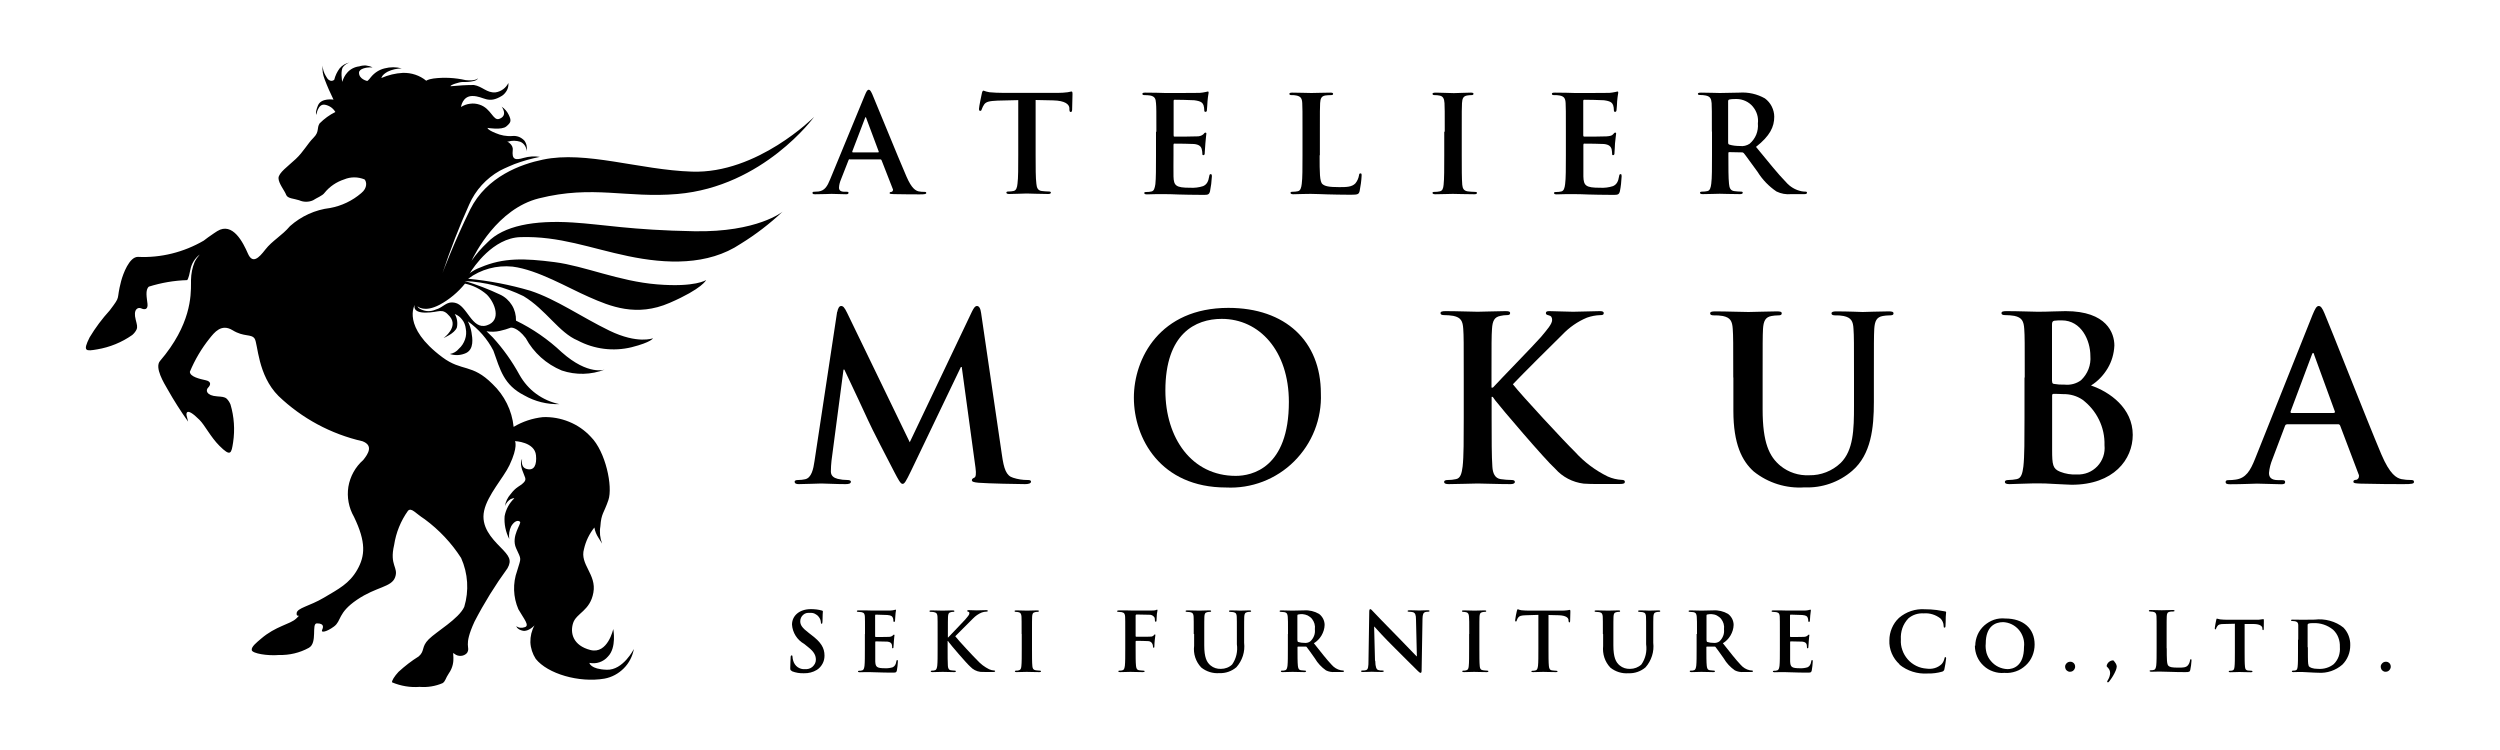
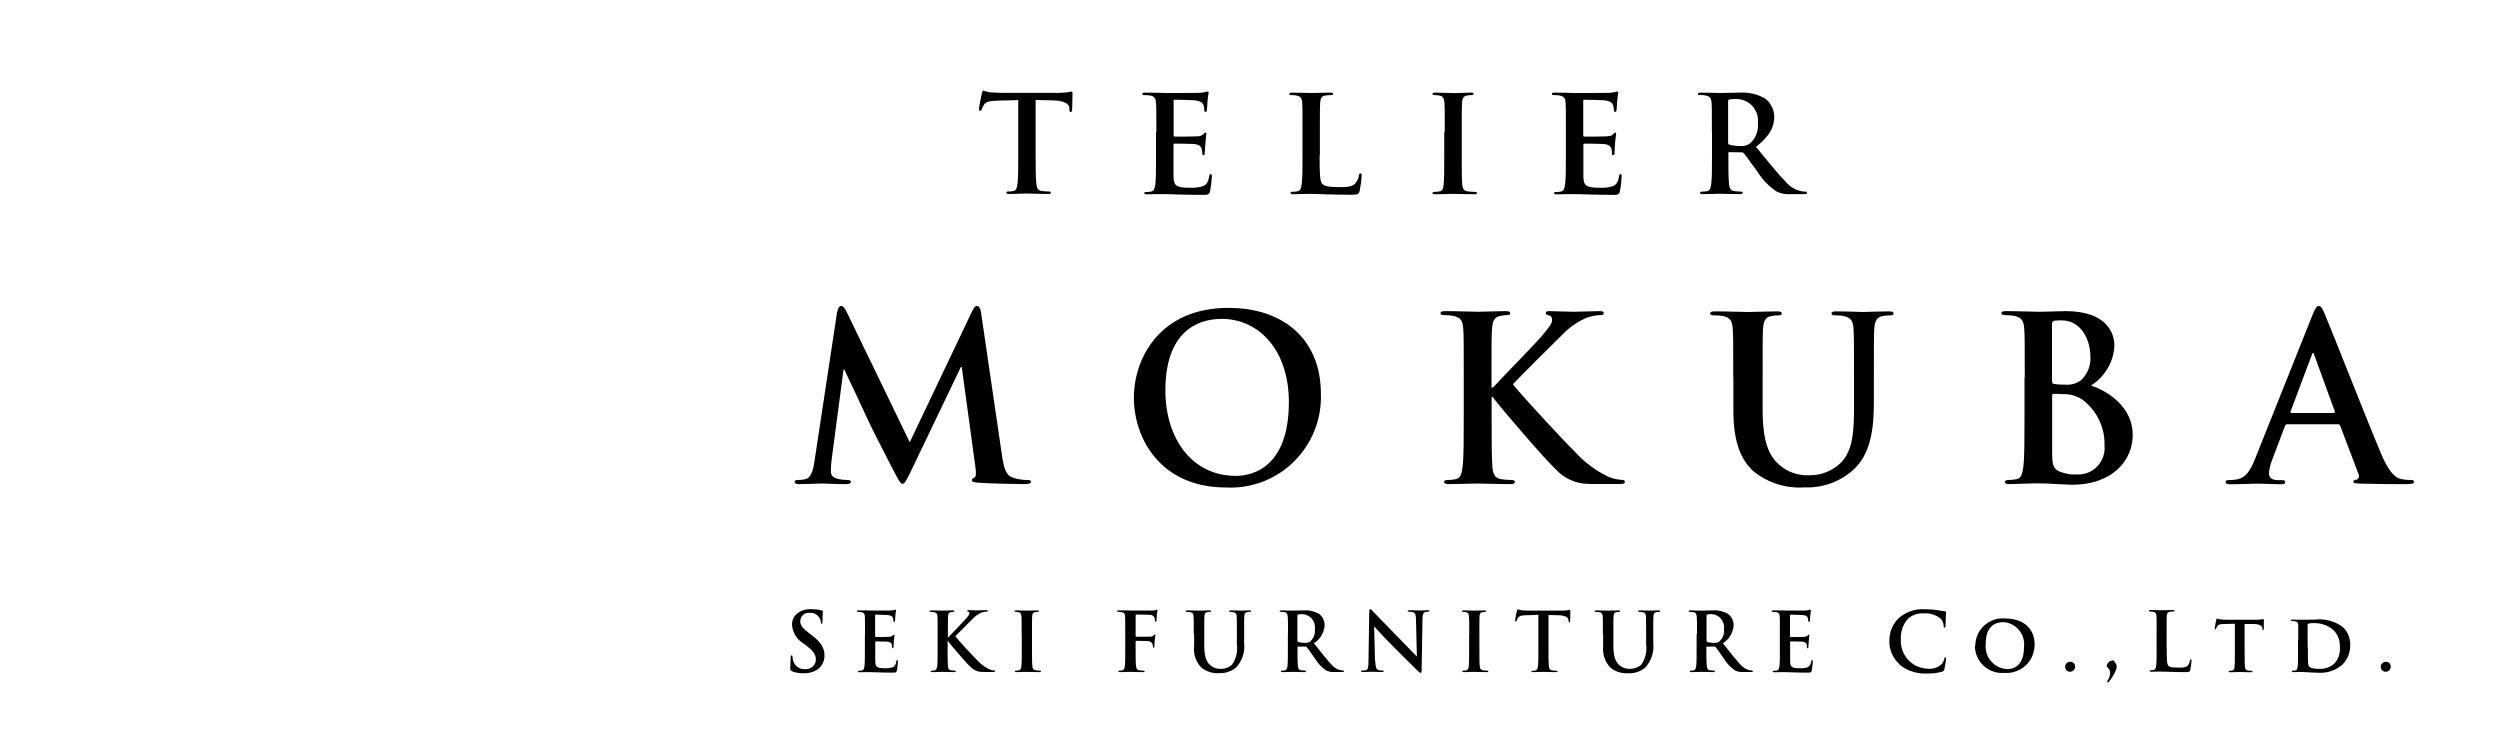
<svg xmlns="http://www.w3.org/2000/svg" id="_レイヤー_2" data-name="レイヤー 2" viewBox="0 0 200 60">
  <defs>
    <style>
      .cls-1 {
        fill: none;
      }

      .cls-2 {
        fill-rule: evenodd;
      }
    </style>
  </defs>
  <g id="_レイヤー_1-2" data-name="レイヤー 1">
    <g>
-       <path d="M67.98,12.73c-.05,0-.08,.02-.1,.09l-.6,1.53c-.09,.21-.15,.43-.16,.66,0,.19,.1,.33,.44,.33h.16c.13,0,.16,.02,.16,.09,0,.08-.07,.11-.19,.11-.35,0-.82-.03-1.17-.03-.12,0-.73,.03-1.31,.03-.15,0-.21-.02-.21-.11,0-.07,.04-.09,.13-.09s.25-.01,.34-.02c.51-.06,.72-.43,.94-.97l2.78-6.74c.13-.31,.2-.43,.31-.43,.1,0,.16,.1,.28,.35,.26,.59,2.03,4.97,2.74,6.6,.42,.97,.74,1.12,.97,1.18,.15,.03,.31,.04,.47,.04,.09,0,.14,.01,.14,.09s-.1,.11-.51,.11-1.2,0-2.09-.02c-.2-.01-.33-.01-.33-.08s.04-.09,.15-.1c.02,0,.05-.02,.07-.04,.02-.02,.03-.04,.04-.06,0-.02,.01-.05,.01-.07,0-.03,0-.05-.02-.07l-.89-2.28s-.02-.04-.04-.06c-.02-.01-.04-.02-.07-.02h-2.47Zm2.26-.54c.06,0,.07-.03,.06-.06l-.99-2.65s-.02-.1-.06-.1-.05,.05-.06,.1l-1.01,2.64s0,.07,.04,.07h2.04Z" />
      <path d="M81.45,8.01l-1.65,.04c-.64,.03-.91,.08-1.07,.31-.08,.12-.14,.24-.19,.38-.02,.08-.05,.13-.12,.13-.08,0-.1-.05-.1-.17,0-.17,.21-1.15,.23-1.24,.03-.14,.07-.21,.13-.21,.15,.06,.31,.1,.48,.13,.32,.03,.74,.05,1.11,.05h4.38c.26,0,.51-.02,.76-.05,.16-.03,.26-.06,.3-.06,.08,0,.09,.06,.09,.23,0,.23-.03,.97-.03,1.24-.01,.11-.04,.17-.1,.17-.09,0-.11-.05-.12-.21v-.12c-.03-.28-.33-.58-1.31-.6l-1.39-.03v4.4c0,.99,0,1.84,.06,2.3,.03,.3,.1,.54,.43,.58,.19,.02,.38,.04,.56,.04,.12,0,.17,.03,.17,.09,0,.07-.08,.11-.21,.11-.73,0-1.43-.04-1.73-.04-.25,0-.95,.04-1.4,.04-.14,0-.22-.04-.22-.11,0-.06,.04-.09,.17-.09,.13,0,.27-.01,.4-.04,.22-.04,.29-.28,.32-.59,.06-.45,.06-1.3,.06-2.29v-4.4Z" />
      <path d="M92.51,10.53c0-1.63,0-1.93-.03-2.28-.02-.37-.11-.54-.47-.61-.14-.02-.29-.03-.43-.03-.12,0-.19-.02-.19-.1s.08-.1,.24-.1c.3,0,.62,.01,.89,.01,.29,.01,.54,.02,.7,.02,.35,0,2.55,0,2.76-.01,.16-.01,.32-.04,.47-.07,.06-.02,.12-.03,.18-.04,.05,0,.06,.04,.06,.1,0,.07-.05,.2-.09,.7-.01,.11-.03,.58-.05,.71,0,.05-.03,.12-.11,.12s-.1-.05-.1-.15c0-.13-.02-.26-.06-.39-.08-.19-.19-.32-.74-.39-.19-.02-1.35-.04-1.57-.04-.06,0-.08,.03-.08,.11v2.72c0,.07,0,.12,.08,.12,.24,0,1.51,0,1.76-.02,.19,.01,.38-.04,.53-.16,.07-.09,.12-.14,.17-.14s.08,.02,.08,.08-.04,.24-.08,.79c-.01,.21-.05,.65-.05,.72,0,.08,0,.21-.1,.21-.01,0-.03,0-.04,0-.01,0-.02-.01-.03-.02,0,0-.02-.02-.02-.03,0-.01,0-.03,0-.04,0-.13-.02-.26-.05-.38-.05-.22-.21-.38-.62-.42-.21-.02-1.3-.03-1.57-.03-.06,0-.07,.04-.07,.11v.85c0,.37-.01,1.36,0,1.67,.02,.74,.2,.9,1.33,.9,.35,.02,.7-.02,1.04-.13,.29-.13,.42-.36,.49-.8,.02-.12,.04-.16,.12-.16s.09,.08,.09,.19c-.02,.4-.07,.8-.15,1.19-.08,.28-.18,.28-.59,.28-.83,0-1.44-.02-1.91-.03-.48-.02-.82-.03-1.15-.03-.12,0-.36,0-.63,0-.26,0-.54,.02-.76,.02-.14,0-.22-.03-.22-.11,0-.06,.05-.08,.17-.08,.14,0,.27-.01,.4-.04,.22-.04,.27-.28,.32-.59,.05-.45,.05-1.3,.05-2.29v-1.89Z" />
      <path d="M105.57,12.42c0,1.38,0,2.12,.23,2.31,.19,.16,.48,.24,1.34,.24,.59,0,1.01-.01,1.29-.3,.15-.18,.25-.41,.29-.64,.01-.1,.03-.16,.12-.16,.08,0,.09,.05,.09,.18-.02,.42-.08,.83-.16,1.24-.07,.24-.12,.29-.7,.29-.8,0-1.37-.02-1.87-.03-.5-.01-.9-.04-1.35-.04-.12,0-.37,0-.63,.01-.25,0-.54,.02-.76,.02-.14,0-.22-.04-.22-.11,0-.06,.04-.09,.18-.09,.13,0,.27-.01,.4-.04,.22-.04,.28-.28,.32-.59,.06-.45,.06-1.3,.06-2.29v-1.89c0-1.63,0-1.94-.02-2.28-.02-.37-.11-.54-.48-.61-.12-.02-.24-.04-.36-.03-.12,0-.19-.02-.19-.1s.08-.1,.25-.1c.52,0,1.22,.03,1.51,.03,.27,0,1.08-.03,1.51-.03,.15,0,.23,.02,.23,.1s-.07,.1-.2,.1c-.14,0-.29,.01-.43,.03-.3,.05-.39,.24-.41,.61-.02,.34-.02,.64-.02,2.28v1.89Z" />
      <path d="M115.58,10.53c0-1.63,0-1.93-.02-2.28-.02-.37-.13-.55-.38-.6-.13-.03-.27-.04-.4-.04-.11,0-.18-.02-.18-.11,0-.06,.09-.09,.27-.09,.42,0,1.12,.04,1.44,.04,.27,0,.93-.04,1.34-.04,.15,0,.23,.02,.23,.09,0,.08-.06,.11-.18,.11-.11,0-.22,.01-.33,.03-.3,.05-.39,.23-.41,.61-.02,.34-.02,.64-.02,2.28v1.89c0,1.05,0,1.89,.04,2.36,.03,.29,.11,.48,.44,.53,.19,.02,.38,.04,.56,.04,.12,0,.18,.03,.18,.08,0,.08-.09,.11-.21,.11-.74,0-1.43-.03-1.73-.03-.25,0-.95,.03-1.39,.03-.14,0-.23-.03-.23-.11,0-.06,.05-.08,.18-.08,.13,0,.26-.01,.39-.04,.23-.04,.29-.23,.32-.54,.05-.45,.05-1.3,.05-2.34v-1.89Z" />
      <path d="M125.27,10.53c0-1.63,0-1.93-.02-2.28-.02-.37-.11-.54-.48-.61-.14-.02-.29-.04-.43-.03-.12,0-.19-.02-.19-.1s.07-.1,.24-.1c.3,0,.62,.01,.9,.01s.54,.02,.7,.02c.35,0,2.55,0,2.76-.01,.16-.01,.32-.04,.47-.07,.06-.02,.12-.03,.18-.04,.05,0,.06,.04,.06,.1,0,.07-.05,.2-.09,.7,0,.11-.03,.58-.05,.71-.01,.05-.03,.12-.11,.12s-.1-.05-.1-.15c0-.13-.02-.26-.06-.39-.08-.19-.19-.32-.74-.39-.19-.02-1.35-.04-1.57-.04-.06,0-.08,.03-.08,.11v2.72c0,.07,.02,.12,.08,.12,.24,0,1.51,0,1.77-.02,.27-.02,.44-.05,.53-.16,.08-.09,.12-.14,.17-.14,.01,0,.02,0,.03,0,.01,0,.02,0,.03,.02,0,0,.01,.02,.02,.03,0,.01,0,.02,0,.03,0,.07-.04,.24-.09,.79,0,.21-.04,.65-.04,.72,0,.08,0,.21-.1,.21-.01,0-.03,0-.04,0-.01,0-.03-.01-.03-.02,0,0-.02-.02-.02-.03,0-.01,0-.03,0-.04,0-.13-.02-.26-.04-.38-.06-.22-.21-.38-.62-.42-.21-.02-1.31-.03-1.57-.03-.06,0-.07,.04-.07,.11v.85c0,.37,0,1.36,0,1.67,.02,.74,.2,.9,1.33,.9,.35,.02,.7-.02,1.04-.13,.29-.13,.42-.36,.49-.8,.02-.12,.04-.16,.12-.16s.08,.08,.08,.19c-.02,.4-.06,.8-.14,1.19-.08,.28-.18,.28-.6,.28-.83,0-1.44-.02-1.91-.03-.48-.02-.82-.03-1.15-.03-.12,0-.36,0-.63,0-.25,0-.54,.02-.76,.02-.14,0-.22-.03-.22-.11,0-.06,.05-.08,.18-.08,.13,0,.26-.01,.39-.04,.22-.04,.28-.28,.32-.59,.06-.45,.06-1.3,.06-2.29v-1.89Z" />
      <path d="M136.95,10.53c0-1.63,0-1.94-.02-2.28-.03-.37-.12-.54-.48-.61-.14-.03-.29-.04-.43-.04-.12,0-.19-.02-.19-.09s.08-.1,.25-.1c.58,0,1.28,.03,1.51,.03,.37,0,1.21-.03,1.56-.03,.71-.05,1.42,.11,2.04,.46,.23,.17,.42,.39,.55,.65,.13,.26,.2,.54,.2,.82,0,.8-.34,1.53-1.46,2.41,.99,1.2,1.75,2.16,2.4,2.82,.32,.37,.75,.63,1.24,.73,.1,.02,.21,.03,.31,.03,.09,0,.13,.03,.13,.09,0,.08-.08,.11-.21,.11h-1.05c-.41,.04-.81-.03-1.18-.21-.61-.41-1.13-.95-1.52-1.58-.44-.59-.95-1.32-1.09-1.48-.03-.03-.06-.05-.09-.06-.03-.01-.07-.02-.11-.01l-.96-.02c-.06,0-.08,.02-.08,.08v.15c0,1,0,1.85,.05,2.3,.03,.31,.1,.55,.43,.59,.18,.02,.36,.04,.54,.04,.09,0,.13,.03,.13,.09,0,.07-.08,.11-.22,.11-.64,0-1.46-.03-1.63-.03-.21,0-.91,.03-1.35,.03-.14,0-.22-.03-.22-.11,0-.06,.05-.09,.18-.09,.13,0,.27-.01,.4-.04,.22-.04,.28-.28,.32-.59,.06-.45,.06-1.3,.06-2.29v-1.89Zm1.3,.85c0,.12,.02,.16,.1,.19,.27,.08,.56,.11,.84,.11,.27,.04,.55-.03,.78-.18,.23-.2,.41-.44,.53-.73,.11-.28,.16-.59,.13-.89,.03-.24,.01-.49-.06-.72s-.19-.45-.35-.64c-.16-.19-.36-.34-.58-.44-.22-.1-.46-.16-.71-.16-.19,0-.39,0-.58,.04-.08,.02-.1,.07-.1,.15v3.27Z" />
      <path d="M66.98,24.96c.06-.31,.16-.48,.31-.48s.26,.09,.49,.57l5,10.33,4.98-10.46c.15-.29,.24-.44,.4-.44s.28,.18,.33,.57l1.66,11.32c.16,1.15,.35,1.69,.9,1.85,.37,.12,.75,.18,1.14,.18,.16,0,.29,.01,.29,.13,0,.15-.22,.2-.48,.2-.46,0-2.99-.05-3.72-.11-.42-.04-.53-.09-.53-.21,0-.09,.07-.14,.2-.2,.11-.04,.16-.28,.09-.79l-1.1-8.06h-.07l-3.99,8.32c-.42,.86-.52,1.03-.68,1.03s-.35-.37-.64-.92c-.44-.84-1.89-3.64-2.11-4.16-.16-.38-1.26-2.69-1.9-4.06h-.07l-.96,7.29c-.03,.29-.05,.57-.05,.86,0,.35,.24,.51,.55,.59,.25,.06,.51,.09,.77,.09,.15,0,.28,.04,.28,.13,0,.16-.16,.2-.44,.2-.77,0-1.59-.05-1.92-.05-.35,0-1.23,.05-1.81,.05-.18,0-.33-.04-.33-.2,0-.09,.11-.13,.29-.13,.18,0,.37-.02,.55-.06,.51-.11,.66-.82,.75-1.45l1.81-11.94Z" />
      <path d="M90.71,31.81c0-3.13,2.07-7.18,7.56-7.18,4.56,0,7.4,2.66,7.4,6.85,.04,1-.13,2-.5,2.94s-.93,1.78-1.64,2.49c-.71,.71-1.57,1.26-2.5,1.62-.94,.36-1.94,.52-2.94,.47-5.26,0-7.38-3.94-7.38-7.18h0Zm12.4,.35c0-4.1-2.36-6.65-5.37-6.65-2.11,0-4.51,1.18-4.51,5.73,0,3.81,2.11,6.83,5.63,6.83,1.28,0,4.25-.62,4.25-5.92" />
      <path d="M119.34,31.01h.09c.62-.68,3.29-3.41,3.83-4.03,.51-.61,.91-1.06,.91-1.38,0-.2-.07-.33-.26-.37-.16-.04-.24-.07-.24-.18,0-.13,.09-.16,.29-.16,.39,0,1.39,.05,1.89,.05,.57,0,1.57-.05,2.14-.05,.18,0,.31,.03,.31,.16s-.09,.16-.28,.16c-.36,.01-.72,.08-1.06,.2-.75,.31-1.42,.78-1.98,1.37-.57,.55-3.33,3.3-3.95,3.96,.66,.86,4.25,4.72,4.96,5.4,.74,.82,1.63,1.49,2.63,1.98,.36,.16,.74,.25,1.13,.27,.13,0,.24,.04,.24,.15,0,.13-.08,.18-.44,.18h-1.59c-.55,0-.88,0-1.27-.03-.88-.11-1.69-.53-2.27-1.19-.8-.71-4.41-4.95-4.8-5.47l-.2-.28h-.09v1.67c0,1.68,0,3.13,.06,3.92,.03,.51,.2,.92,.66,.99,.3,.04,.6,.07,.9,.07,.14,0,.24,.05,.24,.15,0,.13-.15,.18-.35,.18-1.02,0-2.18-.05-2.63-.05-.42,0-1.58,.05-2.31,.05-.24,0-.37-.05-.37-.18,0-.09,.08-.15,.29-.15,.22,0,.44-.02,.66-.07,.37-.07,.46-.48,.53-1.01,.09-.77,.09-2.22,.09-3.9v-3.23c0-2.78,0-3.3-.04-3.88-.04-.62-.18-.91-.79-1.04-.24-.04-.48-.06-.72-.06-.2,0-.31-.04-.31-.16s.13-.16,.4-.16c.97,0,2.13,.05,2.57,.05s1.59-.05,2.22-.05c.26,0,.38,.03,.38,.16s-.11,.16-.26,.16c-.17,0-.34,.02-.51,.06-.49,.09-.64,.4-.68,1.04-.04,.59-.04,1.1-.04,3.88v.81Z" />
      <path d="M138.66,30.2c0-2.78,0-3.3-.04-3.88-.04-.62-.18-.91-.79-1.04-.24-.04-.48-.06-.71-.05-.2,0-.31-.04-.31-.16s.13-.16,.4-.16c.97,0,2.13,.05,2.67,.05,.44,0,1.59-.05,2.26-.05,.28,0,.4,.03,.4,.16s-.11,.16-.29,.16c-.18,0-.35,.02-.53,.05-.49,.09-.64,.4-.68,1.04-.03,.59-.03,1.1-.03,3.88v2.56c0,2.66,.53,3.77,1.43,4.51,.64,.52,1.46,.79,2.29,.75,.94,.02,1.85-.34,2.53-.99,1.01-1.01,1.06-2.65,1.06-4.54v-2.29c0-2.78,0-3.3-.04-3.88-.03-.62-.18-.91-.79-1.04-.22-.04-.44-.06-.66-.05-.2,0-.31-.04-.31-.16s.13-.16,.38-.16c.93,0,2.09,.05,2.11,.05,.22,0,1.37-.05,2.08-.05,.26,0,.39,.03,.39,.16s-.11,.16-.33,.16c-.18,0-.36,.02-.53,.05-.49,.09-.64,.4-.68,1.04-.03,.59-.03,1.1-.03,3.88v1.96c0,2.04-.21,4.2-1.74,5.51-1.06,.91-2.42,1.38-3.81,1.32-1.46,.1-2.91-.35-4.06-1.27-.94-.84-1.63-2.2-1.63-4.85v-2.67Z" />
      <path d="M161.98,30.2c0-2.78,0-3.3-.04-3.88-.04-.62-.18-.92-.79-1.05-.24-.04-.47-.06-.71-.06-.2,0-.32-.03-.32-.16s.13-.16,.41-.16c.97,0,2.12,.05,2.49,.05,.89,0,1.61-.05,2.23-.05,3.31,0,3.9,1.78,3.9,2.75-.03,.65-.21,1.28-.54,1.83s-.78,1.03-1.33,1.37c1.5,.51,3.34,1.81,3.34,3.95,0,1.96-1.52,3.99-4.89,3.99-.22,0-.75-.04-1.29-.06-.54-.04-1.09-.05-1.37-.05-.21,0-.61,0-1.04,.02-.42,0-.91,.04-1.27,.04-.24,0-.37-.05-.37-.18,0-.09,.08-.15,.29-.15,.22,0,.44-.03,.66-.07,.37-.07,.46-.48,.53-1.01,.09-.77,.09-2.22,.09-3.9v-3.22Zm2.19,.31c0,.15,.05,.18,.13,.2,.28,.05,.57,.07,.86,.06,.47,.05,.94-.07,1.32-.35,.26-.25,.47-.55,.6-.89,.13-.34,.18-.7,.15-1.06,0-1.22-.71-2.84-2.29-2.84-.2,0-.41,0-.61,.03-.13,.04-.17,.11-.17,.31v4.53Zm2.42,1.46c-.45-.3-.98-.45-1.52-.44-.33-.02-.52-.02-.79-.02-.07,0-.11,.04-.11,.13v4.34c0,1.21,.05,1.52,.64,1.76,.43,.17,.88,.24,1.34,.22,.31,.01,.61-.04,.89-.15,.28-.11,.54-.29,.75-.51,.21-.22,.37-.49,.47-.78,.1-.29,.13-.6,.1-.9,.02-.71-.13-1.41-.44-2.04-.31-.64-.77-1.19-1.33-1.61" />
      <path d="M182.96,33.95c-.1,0-.13,.04-.17,.15l-.99,2.62c-.15,.36-.25,.74-.28,1.12,0,.33,.16,.57,.73,.57h.28c.22,0,.28,.04,.28,.15,0,.15-.11,.18-.31,.18-.59,0-1.37-.05-1.94-.05-.2,0-1.21,.05-2.16,.05-.24,0-.35-.04-.35-.18,0-.11,.07-.15,.22-.15,.19,0,.38-.01,.57-.04,.84-.11,1.19-.73,1.56-1.65l4.59-11.5c.22-.53,.33-.74,.51-.74,.16,0,.28,.16,.46,.59,.44,1.01,3.37,8.49,4.54,11.26,.7,1.65,1.23,1.91,1.61,2,.26,.05,.51,.07,.77,.07,.14,0,.24,.02,.24,.15,0,.15-.16,.18-.84,.18s-2,0-3.46-.04c-.33-.02-.55-.02-.55-.15,0-.11,.07-.15,.25-.16,.04-.01,.08-.04,.11-.07,.03-.03,.06-.07,.07-.11s.02-.08,.02-.13c0-.04-.01-.09-.03-.12l-1.47-3.88s-.03-.08-.07-.1c-.03-.02-.07-.04-.12-.03h-4.09Zm3.74-.92c.09,0,.11-.06,.09-.11l-1.65-4.52c-.02-.07-.03-.16-.09-.16s-.09,.09-.11,.16l-1.69,4.51c-.02,.07,0,.13,.07,.13h3.37Z" />
      <path class="cls-2" d="M25.82,5.26v-.03s0,.02,0,.03Z" />
-       <path class="cls-2" d="M40.64,11.33c.32-.1,.66-.09,.98,.01,.15,.06,.28,.17,.37,.31,.09,.14,.14,.3,.14,.46,.03-.15,.03-.3,0-.45-.03-.15-.09-.29-.18-.41-.12-.13-.27-.23-.43-.3-.17-.06-.34-.09-.52-.07-.47,.04-.94-.05-1.37-.24-.66-.27-.63-.41-.63-.41,0,0,1.14,.2,1.51-.12,.38-.32,.41-.46,.19-.92-.13-.27-.32-.49-.57-.66,0,0,.55,.71-.19,.98-.5,.18-.64-.84-1.58-1.14-.24-.08-.5-.11-.76-.07-.26,.03-.5,.12-.72,.26,0,0,.11-.88,.91-.88,.93,0,1.23,.7,2.39-.03,.16-.11,.29-.27,.38-.44,.09-.18,.13-.38,.11-.57-.1,.2-.24,.37-.42,.5-.18,.13-.39,.22-.61,.25-.7,.06-1.04-.48-1.73-.59-.62,0-1.24,.04-1.86,.1-.08-.09,.69-.34,.95-.34,.3,.01,.61-.01,.91-.08,.32-.09,.32-.22,.32-.22,0,0-.15,.24-.98,.15-.84-.19-1.71-.24-2.57-.13-.47,.07-.58,.18-.58,.18-.52-.43-1.19-.65-1.87-.63-.59,.03-1.17,.17-1.72,.41,0,0,.03-.25,.51-.51,.35-.17,.73-.25,1.12-.26-.45-.12-.92-.12-1.37,0-.43,.1-.81,.35-1.09,.69-.21,.28-.3,.32-.3,.32,0,0-.66-.14-.66-.66,0-.34,.64-.43,.86-.43h.22c-.16-.08-.34-.13-.52-.15-.18-.01-.37,.01-.54,.07-.37,.04-.72,.22-.96,.5-.19,.21-.32,.47-.4,.74-.02-.07-.16-.95,.08-1.21,.13-.16,.31-.28,.51-.34-.31,.06-.59,.22-.8,.47-.2,.27-.35,.58-.43,.91,0,0-.35,.34-.68-.31-.15-.25-.24-.53-.25-.82-.04,.37,.02,.74,.16,1.09,.21,.56,.45,1.1,.71,1.63,0,0-.98-.16-1.24,.46-.26,.62-.13,.75-.13,.75,0,0,.12-.91,.69-.8,.17,.03,.33,.1,.48,.2,.14,.1,.26,.23,.35,.38-.47,.23-.89,.54-1.26,.91-.25,.38,0,.66-.49,1.15-.49,.49-.8,1.12-1.42,1.7-.62,.58-1.38,1.11-1.38,1.53s.5,1.02,.61,1.33c.11,.31,.62,.3,1.04,.44,.18,.08,.37,.12,.56,.12,.19,0,.39-.04,.56-.12,.26-.18,.75-.36,.91-.59,.41-.51,.96-.88,1.58-1.08,.26-.11,.53-.16,.81-.16s.55,.06,.81,.16c.17,.17,.26,.68-.26,1.1-.71,.61-1.57,1.02-2.49,1.19-1.19,.14-2.31,.65-3.21,1.45-.64,.76-1.43,1.17-1.97,1.87-.54,.7-1.03,1.17-1.4,.32-.37-.85-1.21-2.56-2.45-1.79-.09,.05-.18,.11-.26,.17-.36,.25-.63,.43-.82,.59-1.6,.93-3.43,1.39-5.27,1.3-.69,0-1.19,1.37-1.34,1.94-.43,1.63,.04,1.08-.91,2.34-.61,.67-1.15,1.39-1.61,2.16-.58,1.15-.29,1.11,.6,.96,1.01-.17,1.97-.56,2.81-1.15,.14-.12,.26-.27,.34-.43,.1-.22,.03-.42-.06-.78-.23-.86,.18-1.04,.44-.92,.25,.12,.55,.11,.5-.36-.05-.47-.2-1.12,.11-1.38,.99-.31,2.02-.49,3.06-.52,0,0,.11-.04,.26-.84,.09-.48,.36-.91,.75-1.21-.16,.18-.3,.38-.41,.6-.19,.46-.28,.95-.29,1.44v.26c0,1,0,3.32-2.48,6.22-.45,.52,.32,1.77,.61,2.27,.5,.89,1.05,1.75,1.64,2.58l-.13-.52s-.13-.79,1.04,.38c.43,.43,.89,1.37,1.59,2.07,.91,.91,.96,.62,1.1-.28,.15-1.01,.08-2.04-.21-3.02-.07-.17-.17-.33-.3-.46-.18-.16-.4-.16-.76-.19-.89-.06-.94-.5-.73-.7,.2-.2,.28-.49-.19-.59-.46-.1-1.27-.28-1.27-.68,.4-.96,.93-1.86,1.58-2.67,.37-.46,.93-1.21,1.84-.65,.91,.56,1.49,.27,1.76,.67,.27,.41,.23,2.91,1.91,4.59,1.87,1.79,4.19,3.04,6.72,3.62,.89,.34,.45,1.01,.06,1.5-.63,.55-1.05,1.31-1.19,2.14-.13,.83,.03,1.68,.45,2.41,.98,2.03,.89,3.12,.26,4.23-.63,1.11-1.5,1.54-2.66,2.23s-2.16,.82-2.19,1.25c-.04,.42,.45-.04-.04,.43-.49,.46-1.63,.59-2.81,1.61-.34,.29-.79,.64-.74,.91,.05,.27,1.26,.47,2.18,.39,.83,.02,1.65-.17,2.38-.57,.73-.39,.19-1.96,.65-1.96,.65,0,.49,.36,.41,.55-.08,.2,.35,.15,.96-.3s.28-1.08,1.84-2.14c1.56-1.06,2.76-.99,3.05-1.8s-.47-.93-.08-2.58c.15-.99,.53-1.93,1.11-2.74,.28-.28,.59,.2,1.34,.68,1.15,.85,2.14,1.9,2.91,3.1,.55,1.23,.64,2.62,.25,3.91-.44,.96-2.22,1.97-2.84,2.59s-.29,.92-.8,1.37c-.58,.36-1.12,.78-1.62,1.24-.32,.34-.57,.74-.51,.84,.7,.29,1.45,.42,2.2,.36,.63,.05,1.26-.05,1.84-.3,.23-.15,.23-.39,.49-.77,.69-.98,.15-1.88,.46-1.57,.15,.12,.33,.17,.51,.16,.19-.01,.36-.09,.49-.23,.32-.52-.34-.47,.6-2.51,.77-1.49,1.65-2.91,2.64-4.27,.37-.66,.13-.98-.57-1.69s-1.58-1.65-1.3-2.91c.27-1.26,1.57-2.67,2.03-3.65,.7-1.48,.44-1.92,.44-1.92,0,0,1.58,.06,1.68,1.14,.07,.74-.13,1.27-.77,1.08-.5-.15-.34-.79-.34-.79,0,0-.21,.23,0,.86,.21,.63,.41,.74,.11,1.04-.3,.3-.58,.31-1.03,.91-.24,.27-.4,.6-.46,.96,.09-.23,.25-.43,.46-.56,.29-.12,.29-.06,.29-.06-.4,.38-.67,.88-.77,1.42-.05,.63,.08,1.26,.37,1.83-.05-.35,0-.71,.16-1.03,.26-.43,.55-.49,.7-.35s-.75,1.15-.31,2.12c.44,.97,.41,.7,.08,1.81-.36,1-.32,2.1,.1,3.07,.43,.76,.95,1.33,.49,1.44-.11,.04-.22,.05-.34,.04-.11-.01-.22-.06-.32-.12,0,0,.08,.27,.53,.36,.45,.09,.93-.43,.93-.43-.23,.41-.34,.88-.33,1.35,.02,.47,.17,.93,.43,1.33,.95,1.19,3.46,1.93,5.5,1.58,.59-.11,1.12-.4,1.54-.82s.7-.96,.81-1.55c0,0-.86,1.71-2.17,1.66-1.31-.04-1.39-.55-1.39-.55,.27,.05,.55,.04,.81-.05,.26-.09,.49-.24,.67-.45,.72-.72,.43-2.21,.43-2.21,0,0-.44,2.04-1.83,1.68s-1.64-1.36-1.38-2.16c.26-.8,1.36-.97,1.62-2.43,.27-1.47-1.11-2.25-.75-3.49,.14-.63,.43-1.22,.83-1.72,.05,.29,.16,.57,.32,.81l.3,.48c-.17-.44-.22-.92-.14-1.38,.07-1.05,.27-1.02,.64-2.1,.37-1.08-.22-3.88-1.4-5.06-.49-.53-1.08-.94-1.75-1.21-.66-.27-1.38-.4-2.09-.37-.83,.09-1.62,.35-2.34,.78-.13-1.31-.74-2.53-1.69-3.43-1.65-1.65-2.44-.97-4.01-2.14-3.28-2.44-2.21-4.19-2.21-4.19,0,0-.26,.62,.86,.62s1.32-.43,1.93,.29c.75,.86-.48,1.74-.48,1.74,0,0,.88-.36,1.06-.84,.08-.37,.02-.76-.17-1.08,.24,.09,.45,.25,.6,.46,.16,.2,.25,.45,.28,.7,.06,.29,.04,.6-.06,.88-.1,.28-.26,.54-.49,.74-.18,.22-.43,.37-.72,.42,.43,.14,.89,.11,1.3-.08,.64-.32,.51-1.17,.43-1.65-.05-.31-.15-.6-.29-.88,.86,.61,1.56,1.41,2.04,2.34,.55,1.53,.82,2.74,2.47,3.58,.86,.49,1.83,.73,2.81,.7-.67-.14-1.3-.42-1.85-.82-.55-.4-1-.92-1.34-1.52-.59-1.08-1.3-2.08-2.13-2.99l-.51-.5c.36,.06,.73,.05,1.08-.03,.3-.07,.59-.15,.87-.26,0,0,.49-.07,1.19,.84,.63,1.17,1.65,2.08,2.88,2.59,1.13,.38,2.35,.35,3.46-.08,0,0-1.32,.52-3.46-1.38-1.08-1.02-2.32-1.88-3.66-2.53,.01-.44-.1-.87-.33-1.24-.23-.37-.56-.67-.96-.85-.91-.43-1.85-.79-2.81-1.08,1.63,.08,3.23,.49,4.7,1.21,1.8,1.08,2.84,2.93,4.34,3.55,1.32,.7,2.85,.89,4.3,.54,1.61-.41,1.72-.72,1.72-.72,0,0-1.22,.49-3.49-.61-2.26-1.1-4.23-2.5-6.32-3.19-1.63-.48-3.29-.8-4.98-.96,1.02-.76,2.29-1.1,3.56-.97,2.02,.26,4.41,1.69,6.11,2.43,1.7,.75,3.8,1.62,6.45,.47,2.65-1.15,2.92-1.83,2.92-1.83,0,0-.85,.6-3.92,.35-3.07-.25-5.79-1.47-8.2-1.78-2.41-.31-4.09-.37-5.93,.42-.3,.11-.59,.26-.85,.46-.04,.05-.05,.08-.05,.08,0,0-.01-.02,.05-.08,.29-.48,1.85-2.81,4.04-2.88,3.14-.1,5.59,.89,8.62,1.52,3.02,.63,6.37,.78,9.01-.99,1.2-.74,2.32-1.6,3.35-2.57,0,0-2.01,1.66-7.06,1.57-5.05-.09-7.31-.55-9.72-.7-3.11-.2-5.55,.26-6.83,1.59-.48,.45-.91,.94-1.28,1.48l-.03,.07s.02-.05,.03-.07c.25-.53,2.07-4.17,5.39-5,4.35-1.09,7,0,11.08-.35,6.89-.59,10.94-6.17,10.94-6.17,0,0-4.54,4.57-9.79,4.38-4.19-.14-8.47-1.69-11.91-.96-1.75,.36-4.5,1.35-5.81,3.98-1.3,2.63-2.22,5.1-2.22,5.1,.62-1.87,1.33-3.71,2.14-5.5,.5-1.14,1.36-2.08,2.44-2.69,.36-.2,1.17-.53,1.17-.53,.66-.25,1.35-.44,2.04-.58-.43-.07-.87-.04-1.29,.08-.71,.21-.96,.13-.88-.63,.05-.46-.47-.69-.47-.69h-.01Zm-1.7,12.23c.66,.66,1.21,2.09,0,2.47-1.21,.38-1.56-1.62-2.55-1.81-.72-.14-.86,.36-1.57,.56-.18,.08-.37,.11-.56,.11s-.38-.05-.56-.13c-.3-.13-.29-.25-.29-.25,0,0,.52,.52,1.76-.13,.78-.42,1.47-1,2.03-1.69,.65,.14,1.25,.44,1.75,.88" />
      <path d="M63.35,53.68c-.1-.05-.13-.08-.13-.22,0-.36,.03-.75,.03-.86,0-.1,.02-.17,.08-.17s.07,.06,.07,.11c0,.11,.03,.23,.06,.33,.06,.2,.18,.38,.35,.5,.17,.12,.38,.18,.58,.16,.11,.01,.21,0,.32-.03,.1-.03,.2-.08,.28-.15,.08-.07,.15-.16,.2-.25,.05-.1,.08-.2,.08-.31,0-.32-.1-.62-.64-1.04l-.3-.24c-.28-.16-.51-.38-.68-.65-.17-.27-.27-.58-.29-.89,0-.72,.6-1.24,1.51-1.24,.29,0,.59,.03,.87,.11,.06,.01,.09,.03,.09,.08,0,.08-.03,.28-.03,.78,0,.14-.02,.2-.07,.2s-.06-.04-.06-.12c-.01-.16-.07-.31-.17-.43-.08-.11-.19-.19-.31-.25-.12-.06-.26-.08-.4-.07-.1-.01-.19,0-.29,.02-.09,.03-.18,.07-.25,.14-.07,.06-.13,.14-.17,.23-.04,.09-.06,.18-.06,.28,0,.3,.15,.53,.69,.94l.18,.14c.79,.59,1.07,1.05,1.07,1.67,0,.23-.05,.45-.16,.65-.11,.2-.26,.37-.45,.49-.31,.19-.67,.28-1.04,.27-.33,.01-.65-.04-.95-.16" />
      <path d="M69.2,50.72c0-.99,0-1.18-.01-1.38-.01-.22-.06-.33-.28-.37-.08-.01-.17-.02-.25-.02-.07,0-.11-.01-.11-.06s.05-.06,.14-.06c.18,0,.37,0,.53,0s.32,.01,.41,.01c.21,0,1.51,0,1.63,0,.09,0,.19-.02,.28-.04,.03-.01,.07-.02,.1-.03,.03,0,.04,.03,.04,.06-.03,.14-.04,.28-.05,.42,0,.07-.02,.35-.03,.43,0,.03-.02,.07-.07,.07s-.06-.03-.06-.09c0-.08-.01-.16-.04-.23-.05-.12-.11-.2-.44-.23-.11-.01-.8-.03-.93-.03-.03,0-.05,.02-.05,.07v1.65s0,.07,.05,.07c.15,0,.89,0,1.04-.01,.11,0,.23-.03,.31-.1,.05-.05,.07-.08,.1-.08s.05,.01,.05,.05-.03,.14-.05,.48c0,.13-.03,.39-.03,.44s0,.12-.06,.12c0,0-.02,0-.02,0,0,0-.01,0-.02-.01s-.01-.01-.01-.02c0,0,0-.02,0-.02,0-.08,0-.16-.02-.23-.03-.13-.13-.23-.36-.25-.13-.01-.77-.02-.93-.02-.03,0-.04,.03-.04,.07v.52c0,.22,0,.82,0,1.01,.02,.45,.12,.55,.79,.55,.21,.01,.42-.02,.61-.08,.16-.08,.25-.22,.29-.48,.01-.07,.03-.1,.07-.1s.05,.05,.05,.12c-.01,.24-.04,.49-.08,.72-.04,.17-.11,.17-.35,.17-.49,0-.85-.01-1.13-.02-.28,0-.48-.02-.68-.02-.07,0-.21,0-.37,0-.16,0-.32,.01-.45,.01-.08,0-.13-.02-.13-.07,0-.03,.02-.05,.1-.05s.16,0,.23-.03c.13-.03,.16-.17,.19-.36,.03-.27,.03-.79,.03-1.39v-1.15Z" />
      <path d="M75.82,51h.03c.22-.24,1.18-1.22,1.37-1.44,.19-.22,.33-.38,.33-.49,0-.07-.02-.12-.09-.13-.07-.01-.08-.03-.08-.07s.03-.06,.1-.06c.14,0,.49,.02,.67,.02,.2,0,.56-.02,.76-.02,.06,0,.11,.01,.11,.06s-.03,.06-.1,.06c-.13,0-.26,.03-.38,.07-.27,.11-.51,.28-.71,.49-.2,.2-1.19,1.18-1.41,1.41,.23,.31,1.51,1.68,1.77,1.93,.26,.29,.58,.53,.94,.71,.13,.06,.26,.09,.4,.1,.05,0,.08,.01,.08,.05s-.03,.07-.16,.07h-.57c-.2,0-.31,0-.45-.01-.31-.04-.6-.19-.81-.42-.29-.25-1.58-1.76-1.71-1.95l-.07-.1h-.03v.59c0,.6,0,1.12,.02,1.4,.01,.18,.07,.33,.24,.35,.11,.02,.21,.02,.32,.03,.05,0,.08,.02,.08,.05,0,.05-.05,.07-.12,.07-.37,0-.78-.02-.94-.02-.15,0-.56,.02-.82,.02-.08,0-.13-.02-.13-.07,0-.03,.03-.05,.1-.05,.08,0,.16,0,.23-.03,.13-.03,.16-.17,.19-.36,.03-.27,.03-.79,.03-1.39v-1.15c0-.99,0-1.18-.01-1.38-.01-.22-.07-.33-.28-.37-.08-.02-.17-.02-.25-.02-.07,0-.11-.01-.11-.06s.05-.06,.15-.06c.34,0,.76,.02,.91,.02s.57-.02,.79-.02c.09,0,.14,.01,.14,.06s-.04,.06-.09,.06c-.06,0-.12,0-.18,.02-.18,.03-.23,.14-.24,.37-.01,.21-.01,.39-.01,1.38v.29Z" />
      <path d="M81.73,50.72c0-.99,0-1.18-.01-1.38-.01-.22-.08-.33-.22-.36-.08-.02-.16-.03-.23-.03-.07,0-.1-.01-.1-.07,0-.04,.05-.05,.15-.05,.25,0,.66,.02,.85,.02,.16,0,.55-.02,.8-.02,.08,0,.14,.01,.14,.05,0,.05-.04,.07-.1,.07-.07,0-.13,0-.2,.02-.18,.03-.23,.14-.24,.37-.01,.21-.01,.39-.01,1.38v1.15c0,.63,0,1.15,.03,1.43,.02,.18,.07,.29,.26,.32,.11,.02,.22,.02,.33,.03,.07,0,.1,.02,.1,.05,0,.05-.05,.07-.12,.07-.43,0-.84-.02-1.02-.02-.15,0-.56,.02-.82,.02-.08,0-.13-.02-.13-.07,0-.03,.03-.05,.1-.05,.08,0,.16,0,.23-.03,.13-.03,.17-.14,.19-.33,.03-.27,.03-.79,.03-1.42v-1.15Z" />
      <path d="M90.85,51.87c0,.63,0,1.12,.03,1.39,.02,.19,.06,.33,.25,.36,.11,.02,.22,.02,.33,.03,.08,0,.11,.02,.11,.05,0,.05-.05,.07-.14,.07-.41,0-.82-.02-.99-.02s-.58,.02-.83,.02c-.09,0-.14-.01-.14-.07,0-.03,.02-.05,.1-.05,.08,0,.16,0,.23-.03,.13-.03,.16-.17,.19-.36,.03-.27,.03-.76,.03-1.39v-1.15c0-.99,0-1.18-.01-1.38-.01-.22-.07-.33-.28-.37-.08-.01-.17-.02-.25-.02-.07,0-.11-.01-.11-.05,0-.05,.05-.07,.15-.07,.17,0,.36,0,.53,0s.32,.01,.41,.01c.25,0,1.58,0,1.73,0,.09,0,.18,0,.27-.03,.03-.02,.07-.03,.1-.04,.01,0,.03,0,.03,.02,0,.01,.01,.02,.01,.04,0,.05-.03,.12-.05,.29,0,.07-.02,.45-.03,.53,0,.05-.02,.09-.06,.09s-.06-.03-.07-.11c0-.08,0-.17-.04-.25-.05-.07-.11-.12-.19-.16-.08-.03-.16-.05-.24-.04l-1.01-.02s-.06,.02-.06,.09v1.63s0,.06,.05,.06h.84c.11,0,.2,0,.29-.01,.05,0,.11,0,.15-.02,.05-.02,.09-.05,.13-.09,.03-.04,.05-.07,.08-.07,.03,0,.04,.02,.04,.06s-.03,.2-.05,.41c-.02,.13-.03,.43-.03,.48,0,.06,0,.12-.06,.12-.04,0-.05-.05-.05-.09,0-.07-.02-.14-.04-.2-.03-.07-.07-.12-.13-.17-.06-.04-.13-.07-.2-.07-.16-.02-.86-.02-.97-.02-.03,0-.05,.01-.05,.06v.53Z" />
      <path d="M95.5,50.72c0-.99,0-1.18-.01-1.38-.01-.22-.07-.33-.28-.37-.08-.01-.17-.02-.25-.02-.07,0-.11-.01-.11-.06s.05-.06,.14-.06c.35,0,.76,.02,.96,.02,.16,0,.57-.02,.8-.02,.1,0,.14,.01,.14,.06s-.04,.06-.11,.06c-.06,0-.12,0-.19,.02-.18,.03-.23,.14-.24,.37-.01,.21-.01,.39-.01,1.38v.91c0,.95,.19,1.35,.51,1.61,.23,.19,.52,.28,.82,.27,.34,0,.66-.12,.9-.35,.33-.47,.46-1.05,.38-1.62v-.82c0-.99,0-1.18-.01-1.38-.01-.22-.06-.33-.28-.37-.08-.01-.16-.02-.23-.02-.07,0-.11-.01-.11-.06s.05-.06,.14-.06c.33,0,.74,.02,.75,.02,.08,0,.49-.02,.74-.02,.09,0,.14,.01,.14,.06s-.04,.06-.12,.06c-.06,0-.13,0-.19,.02-.17,.03-.23,.14-.24,.37-.01,.21-.01,.39-.01,1.38v.7c.04,.35,.01,.71-.1,1.05-.11,.34-.29,.65-.52,.91-.38,.32-.86,.49-1.36,.47-.52,.04-1.04-.12-1.45-.45-.22-.23-.38-.5-.48-.8-.1-.3-.13-.62-.09-.93v-.95Z" />
      <path d="M103.04,50.72c0-.99,0-1.17-.02-1.38-.02-.21-.06-.33-.28-.37-.08-.01-.17-.02-.26-.02-.07,0-.11-.01-.11-.06s.05-.06,.14-.06c.35,0,.76,.02,.89,.02,.22,0,.72-.02,.92-.02,.42-.03,.84,.07,1.2,.28,.14,.1,.25,.24,.33,.39,.08,.16,.12,.33,.12,.5-.01,.3-.1,.58-.25,.84-.15,.25-.36,.47-.61,.62,.58,.73,1.03,1.31,1.42,1.72,.19,.22,.44,.38,.73,.44,.06,.01,.12,.02,.18,.02,.05,0,.08,.02,.08,.05,0,.05-.05,.07-.12,.07h-.62c-.24,.02-.48-.02-.7-.13-.36-.25-.67-.58-.89-.96-.26-.36-.56-.8-.65-.9-.01-.02-.03-.03-.05-.04-.02,0-.04-.01-.07,0h-.57s-.05,0-.05,.04v.09c0,.61,0,1.12,.03,1.4,.02,.19,.06,.34,.26,.36,.1,.01,.24,.03,.32,.03,.05,0,.08,.02,.08,.05s-.05,.07-.13,.07c-.38,0-.86-.02-.96-.02-.13,0-.54,.02-.8,.02-.08,0-.13-.02-.13-.07s.03-.05,.11-.05c.08,0,.16,0,.23-.03,.13-.03,.16-.17,.19-.36,.03-.27,.03-.79,.03-1.39v-1.15Zm.76,.52c0,.07,.01,.1,.06,.12,.16,.05,.33,.07,.49,.07,.16,.02,.33-.02,.46-.11,.14-.12,.24-.27,.31-.44,.07-.17,.09-.35,.07-.54,.02-.15,.01-.29-.03-.44-.04-.14-.11-.27-.2-.39-.09-.11-.21-.2-.34-.27-.13-.06-.28-.1-.42-.11-.12,0-.23,0-.35,.03-.05,.01-.06,.04-.06,.09v1.98Z" />
      <path d="M110.02,52.87c.01,.51,.1,.68,.23,.73,.11,.03,.22,.05,.34,.04,.07,0,.11,.01,.11,.05,0,.05-.06,.07-.15,.07-.43,0-.69-.02-.81-.02-.06,0-.37,.02-.71,.02-.08,0-.14,0-.14-.07,0-.04,.04-.05,.1-.05,.1,0,.2,0,.29-.03,.17-.05,.2-.24,.2-.81l.06-3.85c0-.13,.02-.22,.08-.22s.13,.08,.24,.2c.08,.08,1.07,1.13,2.02,2.08,.44,.44,1.33,1.39,1.44,1.49h.03l-.07-2.93c0-.4-.07-.52-.22-.59-.11-.03-.23-.04-.35-.04-.08,0-.1-.02-.1-.06,0-.05,.07-.06,.17-.06,.34,0,.65,.02,.79,.02,.07,0,.32-.02,.64-.02,.08,0,.15,0,.15,.06,0,.04-.04,.06-.12,.06-.07,0-.13,0-.2,.02-.18,.05-.23,.19-.24,.55l-.07,4.12c0,.14-.03,.2-.08,.2s-.15-.07-.22-.15c-.41-.39-1.25-1.25-1.93-1.92-.71-.7-1.44-1.5-1.55-1.63h-.02l.07,2.72Z" />
      <path d="M117.54,50.72c0-.99,0-1.18-.02-1.38-.01-.22-.08-.33-.22-.36-.08-.02-.16-.03-.23-.03-.07,0-.11-.01-.11-.07,0-.04,.05-.05,.16-.05,.25,0,.66,.02,.85,.02,.16,0,.55-.02,.79-.02,.08,0,.14,.01,.14,.05,0,.05-.04,.07-.1,.07-.07,0-.13,0-.2,.02-.18,.03-.23,.14-.24,.37-.01,.21-.01,.39-.01,1.38v1.15c0,.63,0,1.15,.03,1.43,.02,.18,.06,.29,.26,.32,.11,.02,.22,.02,.33,.03,.07,0,.1,.02,.1,.05,0,.05-.05,.07-.12,.07-.43,0-.84-.02-1.02-.02-.15,0-.56,.02-.82,.02-.08,0-.13-.02-.13-.07,0-.03,.02-.05,.1-.05s.16,0,.23-.03c.13-.03,.17-.14,.19-.33,.03-.27,.03-.79,.03-1.42v-1.15Z" />
      <path d="M123.05,49.19l-.97,.03c-.38,.01-.53,.05-.63,.19-.05,.07-.09,.15-.11,.23-.01,.05-.03,.08-.07,.08s-.06-.03-.06-.1c0-.1,.12-.7,.14-.75,.02-.08,.04-.13,.08-.13,.09,.04,.18,.06,.28,.08,.22,.02,.44,.03,.66,.03h2.58c.15,0,.3-.01,.45-.03,.1-.02,.15-.03,.18-.03,.04,0,.05,.04,.05,.14,0,.14-.02,.59-.02,.76,0,.07-.02,.1-.06,.1s-.06-.03-.07-.13v-.07c-.02-.17-.2-.35-.78-.37l-.82-.02v2.68c0,.6,0,1.12,.03,1.4,.02,.18,.06,.33,.26,.35,.11,.02,.22,.02,.33,.03,.07,0,.1,.02,.1,.05,0,.05-.05,.06-.12,.06-.43,0-.84-.02-1.02-.02-.15,0-.56,.02-.82,.02-.08,0-.13-.02-.13-.06,0-.03,.03-.05,.1-.05s.16,0,.24-.03c.13-.03,.16-.17,.19-.36,.03-.27,.03-.79,.03-1.39v-2.69Z" />
      <path d="M128.23,50.72c0-.99,0-1.18-.01-1.38-.01-.22-.07-.33-.28-.37-.08-.01-.17-.02-.26-.02-.07,0-.11-.01-.11-.06s.04-.06,.14-.06c.35,0,.76,.02,.96,.02,.16,0,.56-.02,.8-.02,.1,0,.14,.01,.14,.06s-.04,.06-.1,.06c-.06,0-.13,0-.19,.02-.18,.03-.23,.14-.24,.37-.01,.21-.01,.39-.01,1.38v.91c0,.95,.19,1.35,.51,1.61,.23,.19,.52,.28,.82,.27,.34,0,.66-.12,.91-.35,.33-.47,.46-1.05,.38-1.62v-.82c0-.99,0-1.18-.01-1.38-.01-.22-.06-.33-.28-.37-.08-.01-.16-.02-.24-.02-.07,0-.11-.01-.11-.06s.05-.06,.14-.06c.33,0,.74,.02,.75,.02,.08,0,.49-.02,.74-.02,.09,0,.14,.01,.14,.06s-.04,.06-.12,.06c-.06,0-.13,0-.19,.02-.17,.03-.23,.14-.24,.37-.01,.21-.01,.39-.01,1.38v.7c.04,.35,.01,.71-.1,1.05-.11,.34-.28,.65-.52,.92-.38,.32-.86,.49-1.36,.47-.52,.04-1.04-.12-1.45-.45-.22-.23-.38-.5-.48-.8-.1-.3-.13-.62-.1-.93v-.95Z" />
      <path d="M135.76,50.72c0-.99,0-1.17-.02-1.38-.02-.21-.06-.33-.28-.37-.08-.01-.17-.02-.26-.02-.07,0-.11-.01-.11-.06s.05-.06,.14-.06c.35,0,.76,.02,.89,.02,.22,0,.72-.02,.92-.02,.42-.03,.84,.07,1.2,.28,.14,.1,.25,.24,.33,.39,.08,.16,.12,.33,.12,.5-.01,.3-.1,.58-.25,.84-.15,.25-.36,.47-.61,.62,.58,.73,1.03,1.31,1.42,1.72,.19,.22,.44,.38,.73,.44,.06,.01,.12,.02,.18,.02,.05,0,.08,.02,.08,.05,0,.05-.05,.07-.13,.07h-.62c-.24,.02-.48-.02-.7-.13-.36-.25-.67-.58-.89-.96-.26-.36-.56-.8-.65-.9-.01-.02-.03-.03-.05-.04-.02,0-.04-.01-.07,0h-.57s-.05,0-.05,.04v.09c0,.61,0,1.12,.03,1.4,.02,.19,.06,.34,.26,.36,.1,.01,.24,.03,.32,.03,.05,0,.08,.02,.08,.05s-.04,.07-.13,.07c-.38,0-.86-.02-.96-.02-.12,0-.54,.02-.8,.02-.08,0-.13-.02-.13-.07s.02-.05,.1-.05c.08,0,.16,0,.23-.03,.13-.03,.16-.17,.19-.36,.03-.27,.03-.79,.03-1.39v-1.15Zm.77,.52c0,.07,.01,.1,.06,.12,.16,.05,.33,.07,.49,.07,.16,.02,.33-.02,.46-.11,.14-.12,.24-.27,.31-.44,.07-.17,.09-.35,.07-.54,.02-.15,.01-.29-.03-.44-.04-.14-.11-.27-.2-.39-.09-.11-.21-.2-.34-.27s-.28-.1-.42-.11c-.12,0-.23,0-.35,.03-.05,.01-.06,.04-.06,.09v1.98Z" />
      <path d="M142.39,50.72c0-.99,0-1.18-.01-1.38-.01-.22-.06-.33-.28-.37-.08-.01-.17-.02-.26-.02-.07,0-.11-.01-.11-.06s.05-.06,.14-.06c.17,0,.36,0,.53,0s.32,.01,.41,.01c.21,0,1.51,0,1.63,0,.09,0,.19-.02,.28-.04,.03-.01,.07-.02,.11-.03,.03,0,.04,.03,.04,.06-.02,.14-.04,.28-.05,.42,0,.07-.02,.35-.03,.43,0,.03-.02,.07-.07,.07s-.06-.03-.06-.09c0-.08-.01-.16-.04-.23-.04-.12-.11-.2-.44-.23-.11-.01-.79-.03-.93-.03-.03,0-.05,.02-.05,.07v1.65s0,.07,.05,.07c.15,0,.89,0,1.04-.01,.11,0,.23-.03,.31-.1,.05-.05,.07-.08,.11-.08s.04,.01,.04,.05-.03,.14-.05,.48c0,.13-.03,.39-.03,.44s0,.12-.06,.12c0,0-.02,0-.02,0,0,0-.01,0-.02-.01,0,0-.01-.01-.01-.02,0,0,0-.02,0-.02,0-.08-.01-.16-.02-.23-.03-.13-.13-.23-.36-.25-.13-.01-.77-.02-.93-.02-.03,0-.04,.03-.04,.07v.52c0,.22,0,.82,0,1.01,.02,.45,.12,.55,.79,.55,.21,.01,.42-.02,.61-.08,.16-.08,.25-.22,.29-.48,.01-.07,.03-.1,.07-.1s.05,.05,.05,.12c-.01,.24-.04,.49-.08,.72-.04,.17-.11,.17-.35,.17-.49,0-.85-.01-1.13-.02-.28,0-.48-.02-.68-.02-.07,0-.21,0-.37,0-.16,0-.32,.01-.45,.01-.08,0-.13-.02-.13-.07,0-.03,.03-.05,.11-.05,.08,0,.16,0,.23-.03,.13-.03,.16-.17,.19-.36,.03-.27,.03-.79,.03-1.39v-1.15Z" />
      <path d="M151.96,53.14c-.27-.24-.48-.54-.62-.87-.14-.33-.21-.69-.19-1.05,0-.33,.07-.67,.2-.97,.13-.31,.32-.59,.57-.82,.57-.49,1.31-.74,2.06-.69,.32,0,.63,.02,.95,.06,.25,.03,.46,.09,.66,.11,.07,0,.1,.04,.1,.08,0,.05-.02,.13-.03,.36-.01,.22,0,.58-.02,.71,0,.1-.02,.15-.08,.15s-.07-.05-.07-.14c0-.22-.1-.44-.26-.6-.38-.29-.85-.44-1.33-.4-.45-.03-.89,.11-1.23,.4-.21,.22-.38,.49-.48,.78-.1,.29-.14,.6-.12,.91-.02,.29,.02,.58,.12,.85,.09,.27,.24,.52,.43,.74,.19,.22,.42,.39,.68,.52,.26,.13,.54,.2,.83,.22,.21,.03,.43,.02,.64-.04,.21-.06,.4-.17,.56-.32,.11-.12,.18-.27,.22-.43,.02-.11,.03-.13,.08-.13s.06,.05,.06,.1c-.03,.29-.08,.58-.14,.87,0,.04-.03,.09-.06,.12-.03,.03-.07,.06-.11,.07-.38,.11-.78,.16-1.18,.15-.81,.05-1.61-.2-2.24-.71" />
      <path d="M158.02,51.66c0-.31,.07-.61,.19-.89,.12-.28,.31-.53,.53-.73,.23-.2,.49-.36,.78-.46,.29-.1,.6-.13,.9-.1,1.45,0,2.35,.8,2.35,2.08,0,.31-.06,.62-.18,.91s-.3,.55-.53,.76c-.23,.21-.49,.38-.79,.48-.29,.1-.61,.15-.92,.12-.3,.03-.6-.01-.89-.11-.29-.1-.55-.25-.77-.46-.22-.2-.4-.45-.52-.73-.12-.28-.18-.58-.18-.88h0Zm3.9,.1c.03-.24,.01-.49-.06-.72-.07-.23-.18-.45-.34-.64-.16-.19-.35-.34-.57-.45-.22-.11-.46-.17-.7-.18-.64,0-1.39,.34-1.39,1.71-.03,.25,0,.5,.06,.75,.07,.24,.19,.47,.36,.66,.16,.19,.36,.35,.59,.46,.23,.11,.47,.17,.73,.18,.4,0,1.32-.19,1.32-1.77" />
      <path d="M165.21,53.34c0-.05,0-.11,.03-.15,.02-.05,.05-.09,.09-.13,.04-.04,.08-.07,.13-.09,.05-.02,.1-.03,.15-.03,.05,0,.1,0,.15,.02,.05,.02,.09,.05,.13,.08,.04,.04,.07,.08,.09,.13,.02,.05,.03,.1,.03,.15,0,.05,0,.11-.03,.16-.02,.05-.05,.1-.09,.14-.04,.04-.08,.07-.13,.09-.05,.02-.11,.03-.16,.03-.05,0-.1,0-.15-.03s-.09-.05-.13-.09c-.04-.04-.07-.08-.08-.13-.02-.05-.03-.1-.03-.15Z" />
      <path d="M169.03,52.83c.06,0,.08,.03,.17,.16,.08,.1,.13,.21,.14,.34-.01,.11-.04,.21-.08,.31-.13,.31-.31,.6-.52,.87-.04,.04-.07,.08-.11,.08-.01,0-.03-.01-.04-.02,0-.01-.02-.03-.02-.04,0-.03,.04-.08,.05-.11,.11-.17,.18-.37,.19-.57,0-.37-.28-.48-.28-.57,.02-.12,.08-.23,.17-.31s.2-.13,.32-.14" />
      <path d="M173.34,51.87c0,.84,0,1.29,.14,1.4,.11,.1,.28,.14,.79,.14,.35,0,.6,0,.76-.18,.09-.11,.15-.25,.17-.39,0-.06,.02-.1,.07-.1s.05,.03,.05,.11c-.01,.25-.05,.5-.1,.75-.04,.14-.07,.17-.41,.17-.47,0-.81-.01-1.1-.02-.3,0-.53-.02-.79-.02-.07,0-.22,0-.37,0-.15,0-.32,.01-.45,.01-.08,0-.13-.02-.13-.07,0-.03,.03-.05,.11-.05,.08,0,.16,0,.23-.03,.13-.03,.16-.17,.19-.36,.03-.27,.03-.79,.03-1.39v-1.15c0-.99,0-1.18-.01-1.38-.01-.22-.07-.33-.28-.37-.07-.01-.14-.02-.22-.02-.07,0-.11-.01-.11-.06s.05-.06,.14-.06c.31,0,.72,.02,.89,.02,.16,0,.64-.02,.89-.02,.09,0,.13,.01,.13,.06s-.04,.06-.12,.06c-.09,0-.17,0-.26,.02-.18,.03-.23,.14-.24,.37-.01,.21-.01,.39-.01,1.38v1.16Z" />
      <path d="M178.8,49.9l-.86,.02c-.33,0-.47,.04-.55,.17-.04,.06-.08,.12-.1,.19-.01,.05-.03,.07-.06,.07s-.05-.03-.05-.09c0-.09,.11-.63,.12-.67,.01-.07,.03-.1,.06-.1,.05,0,.11,.04,.25,.06,.19,.02,.38,.03,.58,.03h2.33c.13,0,.26,0,.39-.03,.09-.01,.14-.02,.15-.02,.04,0,.05,.03,.05,.12,0,.12-.01,.53-.01,.67,0,.06-.02,.09-.05,.09-.04,0-.06-.03-.06-.11v-.06c-.02-.14-.17-.31-.69-.32h-.73s0,2.24,0,2.24c0,.51,0,.94,.03,1.19,.02,.16,.05,.26,.22,.29,.1,.01,.2,.02,.29,.02,.06,0,.09,.03,.09,.06s-.04,.06-.11,.06c-.38,0-.76-.02-.93-.02-.13,0-.52,.02-.75,.02-.07,0-.11-.02-.11-.06s.02-.06,.09-.06c.07,0,.13,0,.2-.02,.12-.03,.15-.13,.17-.29,.03-.24,.03-.67,.03-1.18v-2.25Z" />
      <path d="M183.86,51.17c0-.84,0-1,0-1.17-.01-.19-.07-.25-.25-.3-.08-.01-.15-.02-.23-.02-.06,0-.1-.02-.1-.06s.05-.05,.13-.05c.3,0,.67,.01,.83,.01s.59-.01,.93-.01c.41-.05,.82-.02,1.22,.09s.77,.29,1.09,.55c.18,.19,.32,.41,.41,.65,.09,.24,.14,.5,.13,.76,0,.29-.05,.57-.16,.84-.11,.27-.27,.51-.47,.71-.53,.46-1.22,.7-1.93,.65-.21,0-.46-.02-.69-.03s-.44-.03-.58-.03c-.07,0-.19,0-.33,0s-.28,.01-.4,.01c-.07,0-.11-.02-.11-.06s.02-.06,.09-.06c.07,0,.13,0,.2-.02,.12-.02,.15-.13,.17-.29,.03-.23,.03-.67,.03-1.18v-.98Zm.77,.61c0,.59,0,1.01,.01,1.12,0,.13,.02,.27,.06,.39,.07,.1,.3,.22,.75,.22,.45,.03,.9-.1,1.25-.38,.18-.18,.32-.4,.4-.63,.08-.24,.11-.49,.09-.74,.01-.26-.03-.51-.12-.75-.09-.24-.23-.45-.42-.63-.45-.37-1.02-.56-1.61-.53-.12,0-.24,0-.36,.04-.05,.02-.07,.04-.07,.11,0,.19,0,.65,0,1.08v.7Z" />
      <path d="M190.46,53.34c0-.05,0-.11,.03-.15,.02-.05,.05-.09,.09-.13,.04-.04,.08-.07,.13-.09s.1-.03,.15-.03c.05,0,.1,0,.15,.02s.09,.05,.13,.08c.04,.04,.07,.08,.09,.13,.02,.05,.03,.1,.03,.15,0,.05,0,.11-.03,.16-.02,.05-.05,.1-.09,.14-.04,.04-.08,.07-.13,.09-.05,.02-.11,.03-.16,.03-.05,0-.11,0-.15-.03-.05-.02-.09-.05-.13-.09-.04-.04-.07-.08-.08-.13-.02-.05-.03-.1-.03-.15" />
    </g>
    <rect class="cls-1" width="200" height="60" />
  </g>
</svg>